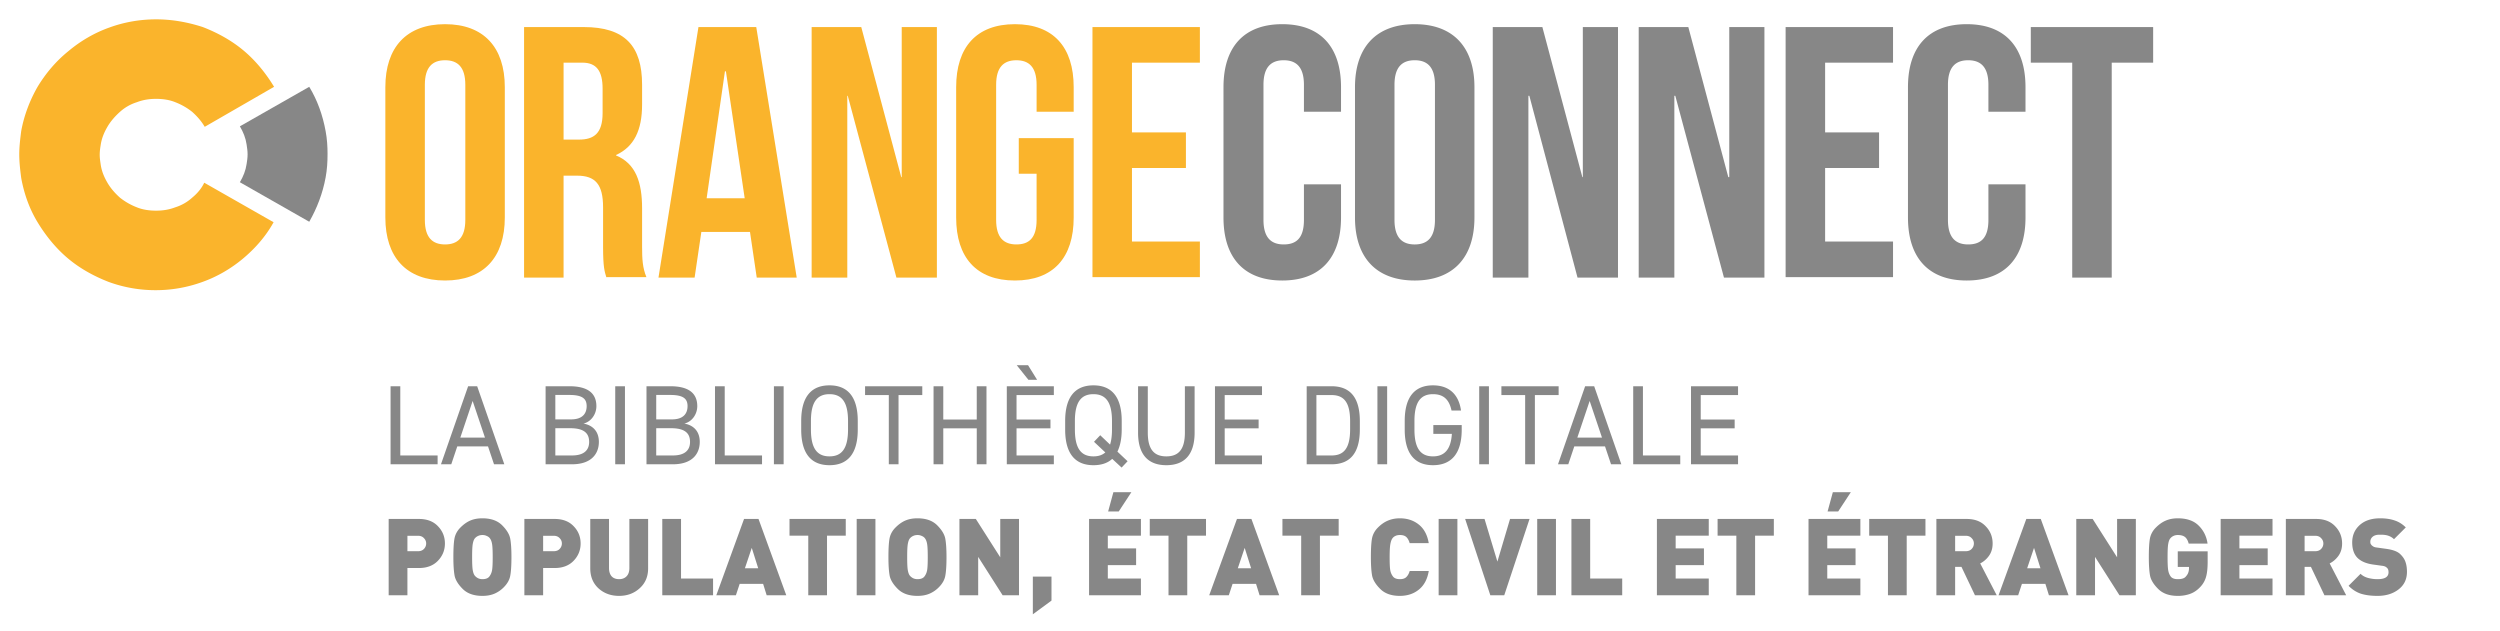
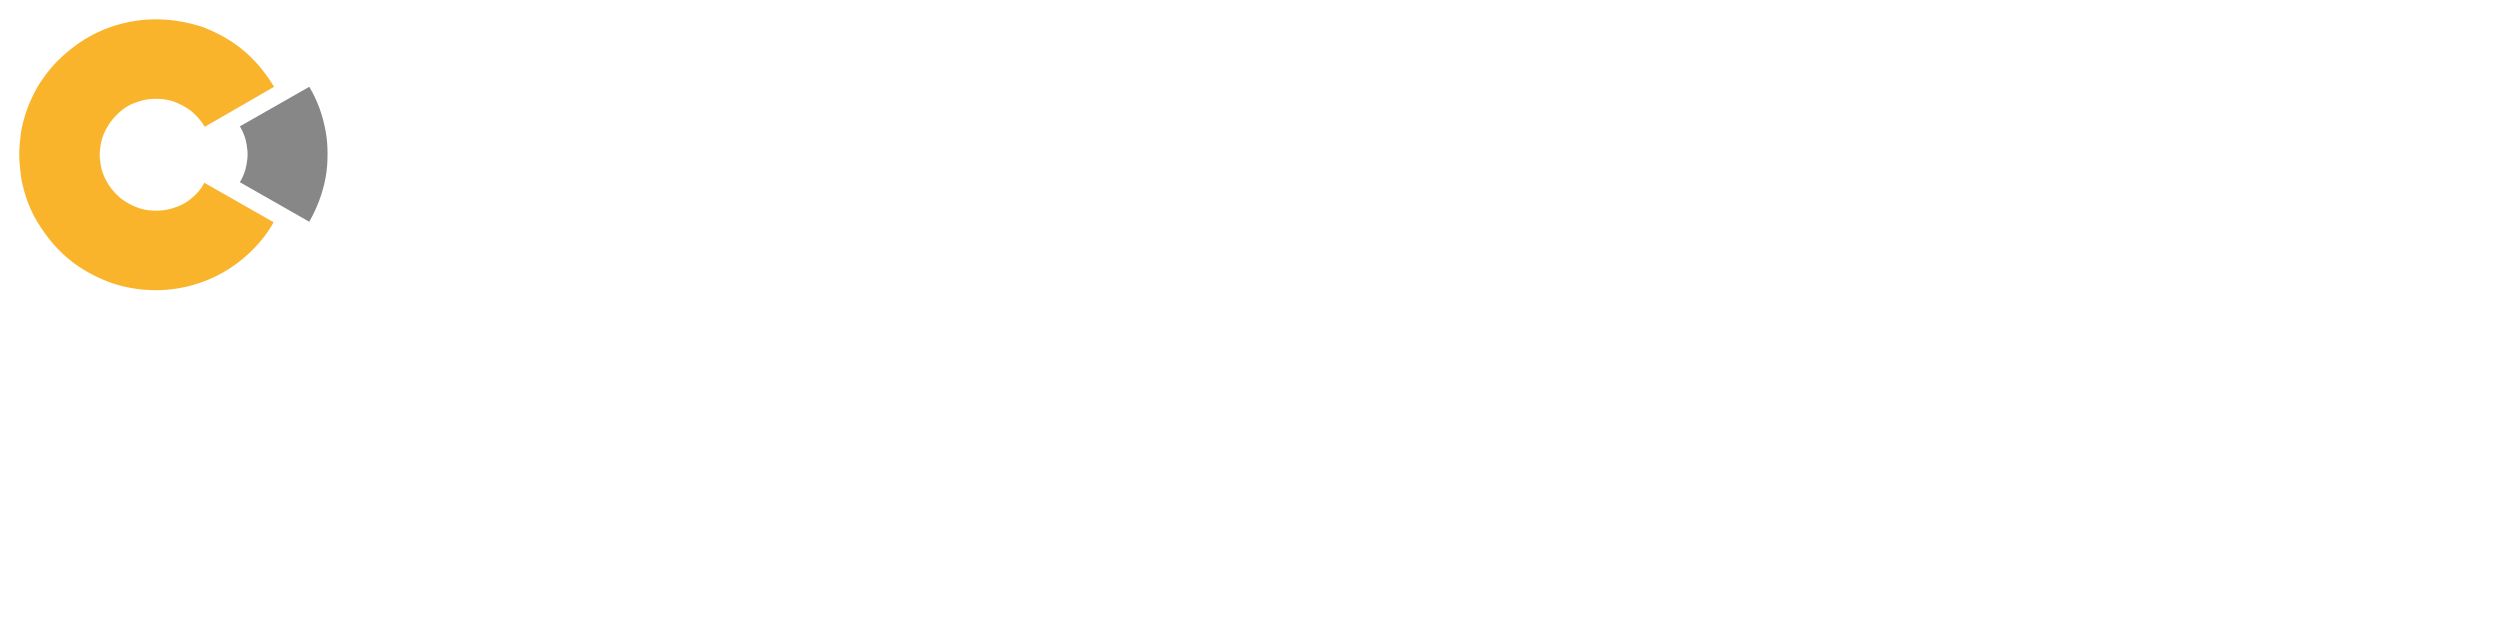
<svg xmlns="http://www.w3.org/2000/svg" width="420" height="106" fill="none">
  <path d="M32.288 33.206a7.605 7.605 0 0 1-2.832 1.619c-1.052.404-2.104.566-3.237.566s-2.266-.161-3.237-.566a10.764 10.764 0 0 1-2.832-1.62c-.81-.728-1.538-1.538-2.104-2.51-.566-.97-.971-1.942-1.133-3.076-.08-.567-.162-1.052-.162-1.619s.081-1.134.162-1.62c.162-1.133.567-2.104 1.133-3.076.566-.971 1.295-1.78 2.104-2.51a7.605 7.605 0 0 1 2.832-1.619c1.052-.405 2.104-.567 3.237-.567s2.266.162 3.237.567c1.052.405 2.023.972 2.832 1.62.81.728 1.538 1.538 2.105 2.51l11.653-6.72c-1.376-2.267-3.075-4.372-5.099-6.073-2.023-1.7-4.37-2.995-6.878-3.967-2.509-.81-5.098-1.295-7.85-1.295-2.751 0-5.422.486-7.85 1.376-2.508.89-4.855 2.267-6.878 3.967-2.104 1.7-3.803 3.725-5.179 5.992-1.295 2.266-2.266 4.776-2.751 7.448-.162 1.295-.324 2.59-.324 3.886 0 1.376.162 2.672.324 3.967.485 2.672 1.375 5.182 2.751 7.448 1.376 2.267 3.075 4.372 5.098 6.073 2.023 1.7 4.37 2.995 6.879 3.967a22.86 22.86 0 0 0 7.85 1.376 22.86 22.86 0 0 0 7.849-1.376c2.509-.89 4.855-2.267 6.879-3.967 2.023-1.7 3.803-3.725 5.098-6.072l-11.653-6.64c-.405.891-1.133 1.782-2.023 2.51Z" fill="#FAB42C" />
  <path d="M54.705 22.033c-.486-2.672-1.376-5.182-2.752-7.449L40.3 21.224c.567.97.971 1.942 1.133 3.076.08.566.162 1.052.162 1.619s-.081 1.133-.162 1.62c-.162 1.133-.566 2.104-1.133 3.076l11.653 6.639c1.295-2.267 2.266-4.777 2.752-7.449.242-1.295.323-2.59.323-3.967 0-1.214-.08-2.51-.323-3.805Z" fill="#878787" />
-   <path d="M64.739 14.646c0-6.705 3.56-10.584 10.034-10.584s10.035 3.879 10.035 10.584v21.895c0 6.706-3.56 10.584-10.035 10.584-6.473 0-10.034-3.878-10.034-10.584V14.646Zm6.636 22.3c0 2.988 1.294 4.12 3.398 4.12 2.105 0 3.4-1.132 3.4-4.12V14.241c0-2.989-1.296-4.12-3.4-4.12-2.103 0-3.398 1.131-3.398 4.12v22.703ZM101.883 46.64c-.324-1.05-.566-1.777-.566-5.17v-6.626c0-3.878-1.295-5.332-4.37-5.332H94.68V46.64h-6.636V4.547H98.08c6.878 0 9.791 3.151 9.791 9.695v3.313c0 4.363-1.375 7.11-4.37 8.483v.08c3.318 1.374 4.37 4.525 4.37 8.888v6.463c0 2.02.081 3.555.729 5.09h-6.717v.081Zm-7.202-36.114v12.927h2.59c2.508 0 3.965-1.05 3.965-4.444v-4.12c0-2.99-1.052-4.363-3.4-4.363h-3.155ZM133.848 46.64h-6.717l-1.133-7.675h-8.173l-1.133 7.675h-6.069l6.716-42.093h9.711l6.798 42.093Zm-15.133-13.33h6.393l-3.156-21.33h-.162l-3.075 21.33ZM142.426 16.1h-.081v30.54h-5.989V4.547h8.336l6.716 25.207h.081V4.547h5.908V46.64h-6.798l-8.173-30.54ZM171.073 23.21h9.306v13.331c0 6.706-3.399 10.584-9.873 10.584-6.474 0-9.872-3.878-9.872-10.584V14.646c0-6.705 3.398-10.584 9.872-10.584s9.873 3.879 9.873 10.584v4.12h-6.231v-4.524c0-2.989-1.295-4.12-3.399-4.12s-3.399 1.131-3.399 4.12v22.703c0 2.99 1.295 4.12 3.399 4.12s3.399-1.05 3.399-4.12V29.19h-2.994V23.21h-.081ZM190.171 22.24h9.063v5.98h-9.063v12.36h11.41v5.98h-18.046V4.546h18.046v5.979h-11.41V22.24Z" fill="#FAB42C" />
-   <path d="M225.292 30.966v5.575c0 6.706-3.399 10.584-9.873 10.584-6.474 0-9.873-3.878-9.873-10.584V14.646c0-6.705 3.399-10.584 9.873-10.584 6.474 0 9.873 3.879 9.873 10.584v4.12h-6.232v-4.524c0-2.989-1.294-4.12-3.398-4.12s-3.399 1.131-3.399 4.12v22.703c0 2.99 1.295 4.12 3.399 4.12s3.398-1.05 3.398-4.12v-5.979h6.232ZM227.638 14.646c0-6.705 3.561-10.584 10.035-10.584s10.034 3.879 10.034 10.584v21.895c0 6.706-3.56 10.584-10.034 10.584s-10.035-3.878-10.035-10.584V14.646Zm6.636 22.3c0 2.988 1.295 4.12 3.399 4.12s3.399-1.132 3.399-4.12V14.241c0-2.989-1.295-4.12-3.399-4.12s-3.399 1.131-3.399 4.12v22.703ZM256.933 16.1h-.162v30.54h-5.988V4.547h8.335l6.716 25.207h.081V4.547h5.908V46.64h-6.798l-8.092-30.54ZM281.453 16.1h-.162v30.54h-5.989V4.547h8.336l6.716 25.207h.162V4.547h5.907V46.64h-6.797l-8.173-30.54ZM306.62 22.24h9.063v5.98h-9.063v12.36h11.41v5.98h-18.046V4.546h18.046v5.979h-11.41V22.24ZM340.284 30.966v5.575c0 6.706-3.399 10.584-9.873 10.584-6.473 0-9.872-3.878-9.872-10.584V14.646c0-6.705 3.399-10.584 9.872-10.584 6.474 0 9.873 3.879 9.873 10.584v4.12h-6.231v-4.524c0-2.989-1.295-4.12-3.399-4.12s-3.399 1.131-3.399 4.12v22.703c0 2.99 1.295 4.12 3.399 4.12s3.399-1.05 3.399-4.12v-5.979h6.231ZM341.255 4.547h20.474v5.979h-6.959V46.64h-6.636V10.526h-6.96V4.547h.081ZM67.249 64.89h-1.634V78h7.904v-1.482h-6.27V64.89ZM75.813 78l1.007-3.002h5.168L82.995 78h1.73l-4.56-13.11h-1.52L74.084 78h1.728Zm3.591-10.64 2.071 6.156h-4.142l2.071-6.156Zm12.257-2.47V78h4.427c3.363 0 4.522-1.862 4.522-3.762 0-1.672-.931-2.774-2.584-3.078 1.273-.304 2.166-1.558 2.166-2.926 0-2.185-1.463-3.344-4.522-3.344h-4.01Zm1.634 7.049h2.489c2.166 0 3.192.722 3.192 2.299 0 1.425-.912 2.28-2.888 2.28h-2.793v-4.579Zm0-5.586h2.375c2.299 0 2.888.722 2.888 1.881 0 1.292-.76 2.223-2.603 2.223h-2.66v-4.104Zm11.698-1.463h-1.634V78h1.634V64.89Zm3.617 0V78h4.427c3.363 0 4.522-1.862 4.522-3.762 0-1.672-.931-2.774-2.584-3.078 1.273-.304 2.166-1.558 2.166-2.926 0-2.185-1.463-3.344-4.522-3.344h-4.009Zm1.634 7.049h2.489c2.166 0 3.192.722 3.192 2.299 0 1.425-.912 2.28-2.888 2.28h-2.793v-4.579Zm0-5.586h2.375c2.299 0 2.888.722 2.888 1.881 0 1.292-.76 2.223-2.603 2.223h-2.66v-4.104Zm11.508-1.463h-1.634V78h7.904v-1.482h-6.27V64.89Zm9.899 0h-1.634V78h1.634V64.89Zm12.452 7.277v-1.444c0-4.237-1.843-5.985-4.75-5.985s-4.75 1.748-4.75 5.985v1.444c0 4.237 1.843 5.985 4.75 5.985s4.75-1.748 4.75-5.985Zm-7.866-1.444c0-3.249 1.102-4.503 3.116-4.503 2.014 0 3.116 1.254 3.116 4.503v1.444c0 3.249-1.102 4.503-3.116 4.503-2.014 0-3.116-1.254-3.116-4.503v-1.444Zm9.093-5.833v1.482h3.99V78h1.634V66.372h3.99V64.89h-9.614Zm13.141 0h-1.634V78h1.634v-6.042h5.624V78h1.634V64.89h-1.634v5.586h-5.624V64.89Zm10.672 0V78h7.904v-1.482h-6.27v-4.56h5.7v-1.482h-5.7v-4.104h6.27V64.89h-7.904Zm3.572-3.534h-1.9l1.957 2.451h1.463l-1.52-2.451Zm15.733 10.811v-1.444c0-4.237-1.843-5.985-4.75-5.985s-4.75 1.748-4.75 5.985v1.444c0 4.237 1.843 5.985 4.75 5.985 1.273 0 2.356-.323 3.154-1.064l1.577 1.463 1.007-1.064-1.71-1.615c.456-.931.722-2.147.722-3.705Zm-7.866-1.444c0-3.249 1.102-4.503 3.116-4.503 2.014 0 3.116 1.254 3.116 4.503v1.444c0 1.045-.114 1.862-.323 2.527l-1.653-1.577-1.045 1.102 1.9 1.786c-.513.456-1.178.665-1.995.665-2.014 0-3.116-1.254-3.116-4.503v-1.444Zm18.479-5.833v7.79c0 2.869-1.102 3.99-3.116 3.99-2.014 0-3.116-1.121-3.116-3.99v-7.79h-1.634v7.79c0 3.857 1.843 5.472 4.75 5.472s4.75-1.615 4.75-5.491V64.89h-1.634Zm5.053 0V78h7.904v-1.482h-6.27v-4.56h5.7v-1.482h-5.7v-4.104h6.27V64.89h-7.904ZM223.703 78c2.907 0 4.75-1.634 4.75-5.871v-1.368c0-4.237-1.843-5.871-4.75-5.871h-4.18V78h4.18Zm0-1.482h-2.546V66.372h2.546c2.014 0 3.116 1.14 3.116 4.389v1.368c0 3.249-1.102 4.389-3.116 4.389Zm9.338-11.628h-1.634V78h1.634V64.89Zm7.759 6.517v1.482h3.116c-.171 2.717-1.33 3.781-3.173 3.781-2.014 0-3.116-1.254-3.116-4.503v-1.444c0-3.249 1.102-4.503 3.116-4.503 1.672 0 2.698.798 3.116 2.755h1.596c-.418-2.888-2.166-4.237-4.712-4.237-2.907 0-4.75 1.748-4.75 5.985v1.444c0 4.237 1.843 5.985 4.75 5.985s4.826-1.748 4.826-5.985v-.76H240.8Zm9.339-6.517h-1.634V78h1.634V64.89Zm2.097 0v1.482h3.99V78h1.634V66.372h3.99V64.89h-9.614ZM263.472 78l1.007-3.002h5.168L270.654 78h1.729l-4.56-13.11h-1.52L261.743 78h1.729Zm3.591-10.64 2.071 6.156h-4.142l2.071-6.156Zm8.95-2.47h-1.634V78h7.904v-1.482h-6.27V64.89Zm8.075 0V78h7.904v-1.482h-6.27v-4.56h5.7v-1.482h-5.7v-4.104h6.27V64.89h-7.904ZM70.372 95.428h-1.926V100h-3.15V87.184h5.076c1.368 0 2.436.408 3.204 1.224.78.804 1.17 1.77 1.17 2.898 0 1.116-.39 2.082-1.17 2.898-.78.816-1.848 1.224-3.204 1.224Zm-.144-5.418h-1.782v2.592h1.782c.42 0 .75-.126.99-.378a1.29 1.29 0 0 0 .378-.918c0-.348-.126-.648-.378-.9-.24-.264-.57-.396-.99-.396Zm14.4 8.658a4.9 4.9 0 0 1-1.585 1.08c-.576.24-1.242.36-1.998.36-1.428 0-2.532-.39-3.312-1.17-.78-.78-1.236-1.536-1.368-2.268-.132-.744-.198-1.77-.198-3.078 0-1.368.06-2.4.18-3.096.132-.708.468-1.332 1.008-1.872.552-.552 1.116-.948 1.692-1.188.576-.24 1.242-.36 1.998-.36 1.428 0 2.532.39 3.312 1.17.78.78 1.236 1.542 1.368 2.286.132.732.198 1.752.198 3.06 0 1.368-.066 2.406-.198 3.114-.12.696-.486 1.35-1.098 1.962Zm-2.323-8.226c-.12-.168-.294-.3-.522-.396a1.628 1.628 0 0 0-.738-.162c-.276 0-.522.054-.738.162-.216.096-.402.24-.558.432-.144.192-.252.492-.324.9-.072.396-.108 1.134-.108 2.214s.036 1.818.108 2.214c.072.396.18.69.324.882.144.18.33.33.558.45.228.108.474.162.738.162.552 0 .942-.15 1.17-.45.228-.3.378-.648.45-1.044.072-.396.108-1.134.108-2.214 0-1.068-.036-1.806-.108-2.214-.072-.408-.192-.72-.36-.936Zm10.866 4.986h-1.926V100h-3.15V87.184h5.076c1.368 0 2.436.408 3.204 1.224.78.804 1.17 1.77 1.17 2.898 0 1.116-.39 2.082-1.17 2.898-.78.816-1.848 1.224-3.204 1.224Zm-.144-5.418h-1.782v2.592h1.782c.42 0 .75-.126.99-.378a1.29 1.29 0 0 0 .378-.918c0-.348-.126-.648-.378-.9-.24-.264-.57-.396-.99-.396Zm10.979 10.098c-1.368 0-2.52-.42-3.456-1.26-.924-.852-1.386-1.968-1.386-3.348v-8.316h3.15v8.244c0 .588.144 1.05.432 1.386.3.324.72.486 1.26.486.528 0 .948-.162 1.26-.486.312-.324.468-.786.468-1.386v-8.244h3.15V95.5c0 1.368-.474 2.478-1.422 3.33-.936.852-2.088 1.278-3.456 1.278Zm7.257-.108V87.184h3.15v10.008h5.382V100h-8.532Zm17.535 0-.594-1.908h-3.942l-.63 1.908h-3.294L125 87.184h2.43L132.092 100h-3.294Zm-2.502-7.956-1.152 3.42h2.232l-1.08-3.42Zm12.642-2.052V100h-3.15V89.992h-3.15v-2.808h9.45v2.808h-3.15ZM143.923 100V87.184h3.15V100h-3.15Zm13.794-1.332a4.9 4.9 0 0 1-1.584 1.08c-.576.24-1.242.36-1.998.36-1.428 0-2.532-.39-3.312-1.17-.78-.78-1.236-1.536-1.368-2.268-.132-.744-.198-1.77-.198-3.078 0-1.368.06-2.4.18-3.096.132-.708.468-1.332 1.008-1.872.552-.552 1.116-.948 1.692-1.188.576-.24 1.242-.36 1.998-.36 1.428 0 2.532.39 3.312 1.17.78.78 1.236 1.542 1.368 2.286.132.732.198 1.752.198 3.06 0 1.368-.066 2.406-.198 3.114-.12.696-.486 1.35-1.098 1.962Zm-2.322-8.226c-.12-.168-.294-.3-.522-.396a1.628 1.628 0 0 0-.738-.162c-.276 0-.522.054-.738.162-.216.096-.402.24-.558.432-.144.192-.252.492-.324.9-.072.396-.108 1.134-.108 2.214s.036 1.818.108 2.214c.072.396.18.69.324.882.144.18.33.33.558.45.228.108.474.162.738.162.552 0 .942-.15 1.17-.45.228-.3.378-.648.45-1.044.072-.396.108-1.134.108-2.214 0-1.068-.036-1.806-.108-2.214-.072-.408-.192-.72-.36-.936ZM168.439 100l-4.104-6.444V100h-3.15V87.184h2.754l4.104 6.444v-6.444h3.15V100h-2.754Zm5.079 3.204v-6.336h3.132v4.032l-3.132 2.304Zm9.446-3.204V87.184h8.712v2.808h-5.562v2.142h4.752v2.808h-4.752v2.25h5.562V100h-8.712Zm4.986-14.076h-1.782l.882-3.24h3.024l-2.124 3.24Zm11.509 4.068V100h-3.15V89.992h-3.15v-2.808h9.45v2.808h-3.15ZM211.608 100l-.594-1.908h-3.942l-.63 1.908h-3.294l4.662-12.816h2.43L214.902 100h-3.294Zm-2.502-7.956-1.152 3.42h2.232l-1.08-3.42Zm12.642-2.052V100h-3.15V89.992h-3.15v-2.808h9.45v2.808h-3.15Zm13.422 10.116c-1.416 0-2.514-.39-3.294-1.17-.78-.78-1.236-1.536-1.368-2.268-.132-.744-.198-1.77-.198-3.078 0-1.368.06-2.4.18-3.096.132-.708.468-1.332 1.008-1.872s1.104-.93 1.692-1.17c.6-.252 1.26-.378 1.98-.378 1.26 0 2.328.354 3.204 1.062.876.708 1.428 1.746 1.656 3.114h-3.204c-.12-.432-.3-.768-.54-1.008-.24-.24-.606-.36-1.098-.36-.288 0-.534.048-.738.144a1.236 1.236 0 0 0-.522.414c-.144.192-.258.504-.342.936-.084.42-.126 1.158-.126 2.214 0 1.092.036 1.836.108 2.232.072.384.222.726.45 1.026.228.3.618.45 1.17.45.48 0 .84-.12 1.08-.36.252-.252.438-.588.558-1.008h3.204c-.228 1.368-.78 2.406-1.656 3.114-.864.708-1.932 1.062-3.204 1.062Zm6.522-.108V87.184h3.15V100h-3.15Zm11.023 0h-2.34l-4.23-12.816h3.258l2.16 7.164 2.124-7.164h3.276L252.715 100Zm5.536 0V87.184h3.15V100h-3.15Zm5.748 0V87.184h3.15v10.008h5.382V100h-8.532Zm14.361 0V87.184h8.712v2.808h-5.562v2.142h4.752v2.808h-4.752v2.25h5.562V100h-8.712Zm16.496-10.008V100h-3.15V89.992h-3.15v-2.808h9.45v2.808h-3.15ZM303.831 100V87.184h8.712v2.808h-5.562v2.142h4.752v2.808h-4.752v2.25h5.562V100h-8.712Zm4.986-14.076h-1.782l.882-3.24h3.024l-2.124 3.24Zm11.509 4.068V100h-3.15V89.992h-3.15v-2.808h9.45v2.808h-3.15ZM331.792 100l-2.268-4.77h-1.062V100h-3.15V87.184h5.076c1.368 0 2.436.408 3.204 1.224.78.804 1.17 1.77 1.17 2.898 0 .804-.204 1.494-.612 2.07-.408.564-.9.99-1.476 1.278l2.772 5.346h-3.654Zm-1.548-9.99h-1.782v2.592h1.782c.42 0 .75-.126.99-.378a1.29 1.29 0 0 0 .378-.918c0-.348-.126-.648-.378-.9-.24-.264-.57-.396-.99-.396Zm13.974 9.99-.594-1.908h-3.942l-.63 1.908h-3.294l4.662-12.816h2.43L347.512 100h-3.294Zm-2.502-7.956-1.152 3.42h2.232l-1.08-3.42ZM356.068 100l-4.104-6.444V100h-3.15V87.184h2.754l4.104 6.444v-6.444h3.15V100h-2.754Zm13.521-1.332c-.504.528-1.068.9-1.692 1.116a6.078 6.078 0 0 1-2.034.324c-1.416 0-2.514-.39-3.294-1.17-.78-.78-1.236-1.536-1.368-2.268-.132-.744-.198-1.77-.198-3.078 0-1.368.06-2.4.18-3.096.132-.708.468-1.332 1.008-1.872s1.098-.93 1.674-1.17c.588-.252 1.254-.378 1.998-.378 1.524 0 2.694.408 3.51 1.224.828.816 1.326 1.824 1.494 3.024h-3.168c-.132-.504-.336-.87-.612-1.098-.276-.228-.684-.342-1.224-.342-.276 0-.522.054-.738.162-.204.096-.384.24-.54.432-.144.192-.252.492-.324.9-.072.396-.108 1.134-.108 2.214s.036 1.824.108 2.232c.072.408.216.756.432 1.044.228.288.618.432 1.17.432.624 0 1.056-.126 1.296-.378s.396-.492.468-.72c.084-.24.126-.498.126-.774v-.18h-1.89V92.62h5.022v1.782c0 1.08-.096 1.938-.288 2.574a3.985 3.985 0 0 1-1.008 1.692Zm3.482 1.332V87.184h8.712v2.808h-5.562v2.142h4.752v2.808h-4.752v2.25h5.562V100h-8.712Zm17.432 0-2.268-4.77h-1.062V100h-3.15V87.184h5.076c1.368 0 2.436.408 3.204 1.224.78.804 1.17 1.77 1.17 2.898 0 .804-.204 1.494-.612 2.07-.408.564-.9.99-1.476 1.278l2.772 5.346h-3.654Zm-1.548-9.99h-1.782v2.592h1.782c.42 0 .75-.126.99-.378a1.29 1.29 0 0 0 .378-.918c0-.348-.126-.648-.378-.9-.24-.264-.57-.396-.99-.396Zm10.464 10.098c-1.068 0-1.992-.12-2.772-.36-.768-.252-1.464-.696-2.088-1.332l2.016-2.016c.312.312.72.54 1.224.684a6.068 6.068 0 0 0 1.638.216c1.224 0 1.836-.384 1.836-1.152 0-.324-.066-.552-.198-.684a1.175 1.175 0 0 0-.378-.288 1.75 1.75 0 0 0-.522-.126l-1.548-.216c-1.14-.168-2.004-.546-2.592-1.134-.576-.6-.864-1.458-.864-2.574 0-1.188.42-2.16 1.26-2.916.84-.756 1.98-1.134 3.42-1.134.948 0 1.764.12 2.448.36.696.228 1.32.618 1.872 1.17l-1.98 1.98a2.463 2.463 0 0 0-.882-.558c-.348-.132-.786-.198-1.314-.198h-.234c-.516 0-.906.12-1.17.36a1.076 1.076 0 0 0-.378.828c0 .132.018.246.054.342a1.7 1.7 0 0 0 .198.27c.096.084.21.162.342.234.132.06.312.102.54.126l1.548.216c1.128.156 1.914.456 2.358.9.444.432.738.882.882 1.35.156.456.234.996.234 1.62 0 1.248-.474 2.232-1.422 2.952-.936.72-2.112 1.08-3.528 1.08Z" fill="#878787" />
</svg>